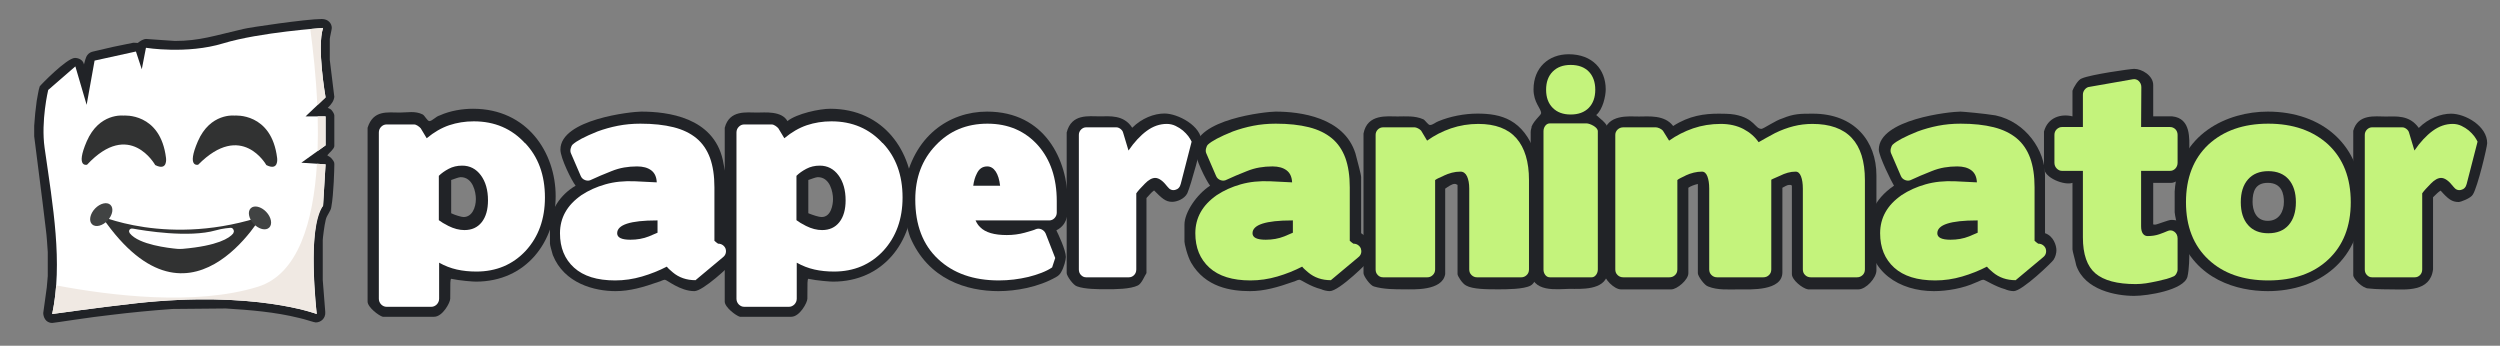
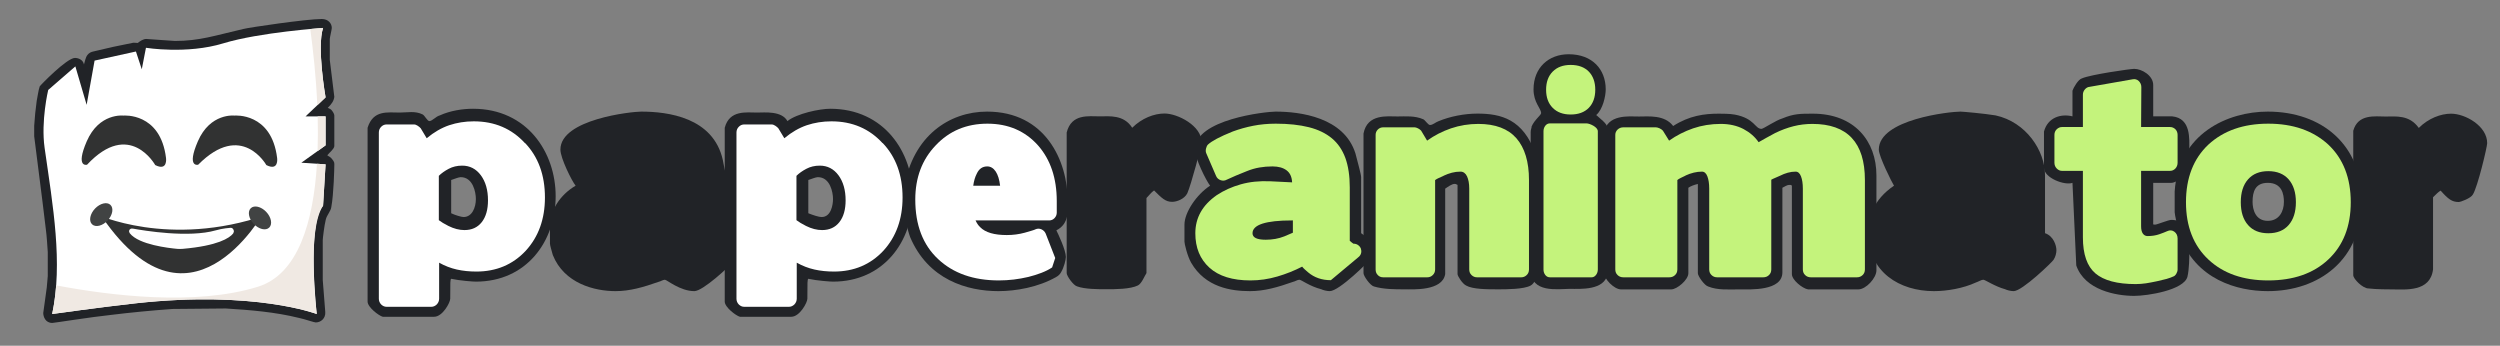
<svg xmlns="http://www.w3.org/2000/svg" id="logo-textv3-Page%201" viewBox="0 0 658 91" style="background-color:#ffffff00" xml:space="preserve" x="0px" y="0px" width="658px" height="91px">
  <rect x="0" y="0" width="658" height="91" fill="#808080" stroke="none" />
  <g id="Layer%201">
    <path d="M 601.125 53.125 C 601.125 55.625 599.875 58.125 596.875 58.125 C 593.625 58.125 592.875 55.125 592.875 53.125 C 592.875 50.375 593.625 48.125 596.875 48.125 C 600.625 48.125 601.125 51.125 601.125 53.125 ZM 621.625 52.875 C 621.625 38.125 611.125 29.375 596.875 29.375 C 586.375 29.375 573.375 35.125 572.375 50.375 L 572.375 55.875 C 572.375 56.375 573.125 59.875 573.625 61.875 C 577.875 73.625 588.875 76.625 596.875 76.625 C 610.375 76.625 621.625 68.375 621.625 52.875 Z" fill="#212327" />
    <path d="M 219.25 52.375 C 219.25 53.875 218.75 57.125 216.25 57.125 C 215.5 57.125 214 56.625 212.75 56.125 L 212.75 47.375 C 213.5 47.125 214.75 46.625 215.25 46.625 C 218.5 46.625 219.25 50.625 219.25 52.375 ZM 240.25 51.625 C 240.25 40.125 232.75 28.625 218.5 28.625 C 215.75 28.625 209.75 29.875 207.25 31.875 C 205.75 29.125 201.25 29.625 199.25 29.625 C 196.5 29.625 192 28.875 190.75 33.625 L 190.75 79.375 C 190.75 80.875 193.75 83.125 194.75 83.375 L 208.25 83.375 C 210.5 83.375 212.5 79.625 212.5 78.625 C 212.5 74.125 212.5 73.625 212.75 73.375 C 215 73.875 218.5 74.125 219.25 74.125 C 232.5 74.125 240.25 63.625 240.25 51.625 Z" fill="#212327" />
    <path d="M 125.25 52.375 C 125.25 54.625 124.25 57.125 122 57.125 C 121.5 57.125 119.75 56.625 118.75 56.125 L 118.75 47.375 C 119.5 47.125 120.75 46.625 121.25 46.625 C 124.5 46.625 125.25 50.625 125.25 52.375 ZM 146.25 51.625 C 146.25 40.125 138.75 28.625 124.5 28.625 C 121.75 28.625 118.5 29.125 115.75 30.375 C 114.75 30.625 113.75 31.875 113 31.875 C 112.5 31.875 111.75 30.375 111.25 30.125 C 109.25 29.125 107.25 29.625 105.25 29.625 C 102 29.625 98.25 28.875 96.75 33.625 L 96.75 79.375 C 96.75 80.875 99.75 83.125 100.75 83.375 L 114.25 83.375 C 116.5 83.375 118.5 79.625 118.5 78.625 C 118.5 74.125 118.5 73.625 118.75 73.375 C 121 73.875 124.5 74.125 125.25 74.125 C 138.5 74.125 146.25 63.625 146.25 51.625 Z" fill="#212327" />
    <g>
      <path d="M 87.33 7.364 C 87.33 7.759 86.801 9.86 86.801 10.255 C 86.801 10.517 86.801 12.882 86.801 15.772 L 87.992 25.493 C 87.859 26.544 87.33 27.332 86.272 28.383 C 86.536 28.514 86.933 28.645 87.198 28.908 C 87.463 29.171 87.992 29.959 87.992 30.353 L 87.992 38.498 C 87.859 39.286 86.801 40.074 86.139 40.862 C 86.404 41.125 86.933 41.256 87.33 41.782 C 88.124 42.701 87.992 42.964 87.992 43.621 C 87.992 44.015 87.859 50.977 87.198 54.524 C 87.066 55.575 86.007 56.626 85.742 57.808 C 85.345 59.384 84.948 62.8 84.948 63.194 L 84.948 73.703 L 85.61 82.11 C 85.742 83.818 84.419 84.869 83.096 84.869 C 82.699 84.869 80.053 83.949 78.73 83.686 C 72.379 82.11 65.763 81.585 59.412 81.191 L 45.386 81.322 C 39.962 81.716 34.404 82.241 29.112 82.898 C 24.084 83.424 14.16 85 13.763 85 C 11.911 85 11.382 83.292 11.382 82.373 C 11.382 82.11 12.043 77.906 12.308 75.673 C 12.44 74.754 12.44 73.703 12.572 72.652 L 12.572 66.347 C 12.44 64.376 12.308 62.143 12.043 60.172 C 11.117 52.159 9 36.133 9 35.87 L 9 33.112 C 9.132 32.061 9.132 30.878 9.265 29.828 C 9.397 28.777 9.529 27.594 9.662 26.544 C 9.926 25.361 10.059 23.916 10.456 22.734 C 10.588 22.471 17.6 15.246 19.718 15.246 C 20.511 15.246 21.834 15.64 22.099 16.954 C 22.364 16.166 22.496 15.115 23.025 14.458 C 23.422 13.933 23.951 13.67 24.613 13.539 C 27.789 12.75 31.361 11.962 34.801 11.305 C 35.066 11.174 35.727 11.305 36.257 11.305 C 36.918 10.78 37.712 10.255 38.506 10.255 C 38.771 10.255 45.651 10.78 46.048 10.78 C 52.532 10.78 56.633 9.335 64.043 7.627 C 65.498 7.233 80.714 5 84.684 5 C 86.404 5 87.33 6.182 87.33 7.364 ZM 81.905 10.123 L 81.905 15.378 L 82.964 24.573 C 81.244 26.675 77.936 28.251 77.936 30.616 C 77.936 31.404 78.994 33.112 80.053 33.112 L 83.096 33.112 L 83.096 37.053 C 81.773 38.235 76.877 40.205 76.877 42.701 C 76.877 46.248 81.773 45.197 82.964 45.591 L 82.964 46.905 C 82.832 49.007 82.964 51.108 82.434 53.21 C 82.17 54.261 81.376 55.312 81.111 56.363 C 81.111 56.363 80.053 62.406 80.053 63.719 L 80.053 72.915 L 80.45 79.22 C 77.803 78.3 66.028 76.461 61.397 76.461 L 45.651 76.461 C 35.992 76.856 26.333 78.432 16.674 79.746 C 16.939 78.038 17.203 76.199 17.336 74.491 L 17.336 64.245 C 16.939 60.304 16.542 56.1 16.013 52.159 C 15.351 47.036 13.896 36.79 13.896 36.527 L 13.896 32.324 C 14.028 31.535 14.028 30.616 14.16 29.828 C 14.16 29.433 14.293 28.908 14.293 28.383 C 14.425 28.12 14.425 27.726 14.425 27.332 C 14.557 26.675 14.69 25.887 14.822 25.099 C 16.013 24.048 17.336 22.865 18.527 21.946 C 19.453 23.522 19.32 29.959 22.628 29.959 C 24.745 29.959 25.539 27.594 25.539 25.887 C 25.804 24.704 26.069 23.391 26.201 22.209 C 26.333 21.552 26.465 20.764 26.598 19.975 C 26.73 19.319 26.863 18.662 26.995 18.005 C 29.244 17.48 31.626 16.954 34.007 16.429 C 34.669 18.268 35.066 20.632 37.183 20.632 C 40.226 20.632 39.697 16.691 40.358 15.378 L 45.916 15.64 C 46.313 15.64 46.842 15.509 49.62 15.509 C 54.781 15.378 59.941 13.407 65.101 12.356 C 70.394 11.174 75.554 10.78 80.979 10.123 L 81.905 10.123 Z" fill="#212327" />
      <g>
        <path d="M 12.69 23.676 C 12.69 23.676 10.732 31.842 11.743 38.93 C 13.936 54.289 16.587 69.179 13.736 82.646 C 13.736 82.646 26.442 80.851 35.778 79.823 C 67.041 76.381 83.366 82.646 83.366 82.646 C 83.366 82.646 80.694 58.806 85.032 54.144 L 85.691 43.262 L 79.315 42.827 L 85.691 38.257 L 85.691 30.64 L 80.414 30.64 L 85.691 25.635 C 85.691 25.635 83.359 12.38 85.032 7.354 C 85.032 7.354 68.33 8.489 58.755 11.41 C 49.18 14.331 38.416 12.577 38.416 12.577 L 37.317 18.236 L 35.778 13.557 L 24.893 15.95 L 22.804 27.593 L 19.836 17.474 L 12.69 23.676 Z" fill="#ffffff" />
        <path d="M 83.51 27.704 L 85.691 25.635 C 85.691 25.635 83.359 12.38 85.032 7.354 C 85.032 7.354 83.205 7.472 81.666 7.648 C 82.405 13.166 83.186 20.1 83.51 27.704 ZM 83.586 39.766 L 85.691 38.257 L 85.691 30.64 L 83.611 30.64 C 83.691 33.66 83.692 36.726 83.586 39.766 ZM 14.785 75.108 C 14.595 77.665 14.258 80.179 13.736 82.646 C 13.736 82.646 26.442 80.851 35.778 79.823 C 67.041 76.381 83.366 82.646 83.366 82.646 C 83.366 82.646 80.634 60.672 85.032 54.144 L 85.691 43.262 L 83.424 43.108 C 82.474 58.304 78.529 72.166 67.881 75.471 C 51.451 80.569 29.025 77.815 14.785 75.108 Z" fill="#f0e9e3" />
        <path d="M 40.854 43.447 C 40.854 43.447 34.136 31.337 22.914 43.35 C 22.914 43.35 19.782 44.255 22.825 37.208 C 26.083 29.659 32.471 30.422 32.471 30.422 C 32.471 30.422 42.233 29.513 43.699 41.604 C 43.699 41.604 44.2 45.129 40.854 43.447 Z" fill="#313232" />
        <path d="M 70.099 43.446 C 70.099 43.446 63.607 31.797 52.167 43.345 C 52.167 43.345 49.027 44.255 52.069 37.208 C 55.328 29.659 61.715 30.422 61.715 30.422 C 61.715 30.422 71.477 29.513 72.944 41.605 C 72.944 41.605 73.445 45.128 70.099 43.446 Z" fill="#313232" />
        <path d="M 25.443 55.885 C 25.443 55.885 44.426 64.88 69.86 56.129 C 69.86 56.129 49.586 92.955 25.443 55.885 Z" stroke="#ffffff" stroke-width="1" fill="#313232" />
        <path d="M 48.004 65.002 C 47.683 65.031 47.039 65.033 46.718 65.004 C 44.439 64.798 36.764 63.906 34.544 61.074 C 34.345 60.82 34.515 60.592 34.832 60.651 C 37.703 61.183 49.662 63.186 56.939 61.107 C 57.25 61.018 57.873 60.855 58.19 60.797 C 58.896 60.669 60.028 60.481 60.715 60.455 C 61.014 60.443 61.177 60.9 60.974 61.149 C 60.141 62.17 57.316 64.19 48.004 65.002 Z" stroke="#ffffff" stroke-width="1" fill="#fdfdfe" />
        <path id="Ellipse" d="M 24.215 59.022 C 23.31 58.126 23.695 56.259 25.042 54.865 C 26.366 53.495 28.148 53.073 29.053 53.909 C 29.969 54.755 29.665 56.589 28.341 58.017 C 26.994 59.473 25.131 59.928 24.215 59.022 Z" fill="#414343" />
        <path id="Ellipse2" d="M 70.867 59.892 C 71.772 58.996 71.387 57.129 70.039 55.735 C 68.716 54.365 66.934 53.944 66.029 54.78 C 65.112 55.626 65.417 57.459 66.74 58.888 C 68.088 60.343 69.95 60.799 70.867 59.892 Z" fill="#414343" />
      </g>
    </g>
    <path d="M 654.625 37.67 C 654.625 38.67 652.125 49.17 650.875 51.17 C 650.375 52.17 647.625 53.17 647.125 53.17 C 645.375 53.17 644.375 52.42 642.375 50.17 C 641.875 50.42 641.125 51.17 640.375 51.92 L 640.375 70.92 C 639.625 76.92 633.125 76.17 629.625 76.17 C 628.875 76.17 625.375 76.17 623.375 75.92 C 621.875 75.92 619.375 73.42 619.375 72.42 L 619.375 34.42 C 620.625 29.92 625.125 30.67 627.875 30.67 C 630.625 30.67 634.125 30.17 636.625 33.67 C 639.125 31.17 642.375 29.92 645.125 29.92 C 648.875 29.92 654.625 33.17 654.625 37.67 ZM 651.875 37.42 C 651.875 38.17 649.875 45.42 648.625 49.17 C 648.375 49.67 647.625 50.17 647.125 50.17 C 646.375 50.17 642.875 46.92 642.375 46.92 C 641.625 46.92 637.375 49.42 637.375 50.92 L 637.375 70.92 C 637.125 71.67 636.875 72.67 636.375 72.67 C 634.125 73.17 630.375 73.17 629.625 73.17 C 629.125 73.17 622.375 73.42 622.375 71.92 L 622.375 34.92 C 623.125 33.42 626.375 33.67 628.125 33.67 C 632.625 33.67 633.125 32.67 635.375 39.67 C 638.625 35.17 641.625 32.92 645.125 32.92 C 647.375 32.92 651.875 35.17 651.875 37.42 Z" fill="#212327" />
-     <path d="M 566.725 22.375 L 566.725 30.625 L 571.725 30.625 C 576.725 31.125 576.225 36.625 576.225 39.375 C 576.225 41.375 576.475 46.375 573.475 47.375 C 572.975 47.625 572.225 48.125 571.475 48.125 L 566.725 48.125 L 566.725 58.875 C 566.725 58.875 566.475 59.125 567.225 59.125 C 567.725 59.125 570.725 57.875 571.475 57.875 C 577.225 57.875 576.225 64.875 576.225 66.875 C 576.225 67.375 576.225 70.875 575.725 72.875 C 574.725 76.375 565.225 77.875 561.725 77.875 C 556.975 77.875 548.725 76.375 546.475 69.875 C 546.225 68.625 545.475 66.125 545.475 65.625 L 545.475 48.125 C 543.475 48.875 537.975 46.875 537.975 44.125 L 537.975 34.625 C 538.975 30.875 542.475 29.875 545.475 30.625 L 545.475 23.875 C 545.725 23.125 546.975 20.875 547.975 20.625 C 550.225 19.625 560.725 18.125 561.725 18.125 C 563.725 18.125 566.725 19.875 566.725 22.375 ZM 563.725 22.625 L 563.725 33.625 L 571.475 33.625 C 573.225 33.625 573.225 37.875 573.225 39.375 C 573.225 40.375 573.725 45.125 571.225 45.125 L 563.725 45.125 L 563.725 60.875 C 564.225 62.375 565.225 62.375 565.725 62.375 C 566.475 62.375 570.725 60.875 571.475 60.875 C 573.725 60.875 573.225 66.125 573.225 66.875 C 573.225 67.625 573.225 70.375 572.725 72.125 C 572.475 73.375 563.975 74.875 561.725 74.875 C 561.225 74.875 558.225 74.375 556.475 74.125 C 551.725 73.875 548.475 68.875 548.475 65.125 L 548.475 45.125 L 542.725 45.125 C 542.225 44.875 540.975 44.125 540.975 43.625 L 540.975 34.875 C 541.475 34.375 541.725 33.625 542.475 33.625 L 548.475 33.625 L 548.475 24.375 C 548.725 23.875 549.225 23.125 549.725 23.125 C 553.475 22.125 560.975 21.125 561.475 21.125 C 562.225 21.125 563.725 21.375 563.725 22.625 Z" fill="#212327" />
+     <path d="M 566.725 22.375 L 566.725 30.625 L 571.725 30.625 C 576.725 31.125 576.225 36.625 576.225 39.375 C 576.225 41.375 576.475 46.375 573.475 47.375 C 572.975 47.625 572.225 48.125 571.475 48.125 L 566.725 48.125 L 566.725 58.875 C 566.725 58.875 566.475 59.125 567.225 59.125 C 567.725 59.125 570.725 57.875 571.475 57.875 C 577.225 57.875 576.225 64.875 576.225 66.875 C 576.225 67.375 576.225 70.875 575.725 72.875 C 574.725 76.375 565.225 77.875 561.725 77.875 C 556.975 77.875 548.725 76.375 546.475 69.875 L 545.475 48.125 C 543.475 48.875 537.975 46.875 537.975 44.125 L 537.975 34.625 C 538.975 30.875 542.475 29.875 545.475 30.625 L 545.475 23.875 C 545.725 23.125 546.975 20.875 547.975 20.625 C 550.225 19.625 560.725 18.125 561.725 18.125 C 563.725 18.125 566.725 19.875 566.725 22.375 ZM 563.725 22.625 L 563.725 33.625 L 571.475 33.625 C 573.225 33.625 573.225 37.875 573.225 39.375 C 573.225 40.375 573.725 45.125 571.225 45.125 L 563.725 45.125 L 563.725 60.875 C 564.225 62.375 565.225 62.375 565.725 62.375 C 566.475 62.375 570.725 60.875 571.475 60.875 C 573.725 60.875 573.225 66.125 573.225 66.875 C 573.225 67.625 573.225 70.375 572.725 72.125 C 572.475 73.375 563.975 74.875 561.725 74.875 C 561.225 74.875 558.225 74.375 556.475 74.125 C 551.725 73.875 548.475 68.875 548.475 65.125 L 548.475 45.125 L 542.725 45.125 C 542.225 44.875 540.975 44.125 540.975 43.625 L 540.975 34.875 C 541.475 34.375 541.725 33.625 542.475 33.625 L 548.475 33.625 L 548.475 24.375 C 548.725 23.875 549.225 23.125 549.725 23.125 C 553.475 22.125 560.975 21.125 561.475 21.125 C 562.225 21.125 563.725 21.375 563.725 22.625 Z" fill="#212327" />
    <path d="M 456.625 30.167 C 461.875 31.167 461.875 33.917 463.625 33.917 C 464.125 33.917 467.375 31.667 469.125 31.167 C 472.125 29.917 473.875 29.917 477.125 29.917 C 488.125 29.917 493.875 37.167 493.875 46.167 L 493.875 71.167 C 493.875 73.167 491.125 76.167 489.125 76.167 L 475.875 76.167 C 474.375 75.917 471.625 73.667 471.625 72.167 L 471.625 48.917 C 471.375 48.667 471.625 48.667 470.875 48.667 C 470.375 48.667 469.625 49.167 469.125 49.417 L 469.125 71.667 C 469.125 76.667 460.625 76.167 457.875 76.167 C 454.875 76.167 452.125 76.417 449.625 75.417 C 448.625 75.167 446.875 72.667 446.875 71.917 L 446.875 48.417 C 445.875 48.667 445.125 48.917 444.375 49.417 L 444.375 71.917 C 444.375 73.667 441.375 76.167 439.875 76.167 L 426.625 76.167 C 424.875 76.167 422.125 73.417 422.125 71.667 L 422.125 35.167 C 422.875 29.917 428.875 30.667 431.375 30.667 C 433.875 30.667 438.125 30.167 440.375 33.167 C 444.625 30.417 448.625 29.917 452.375 29.917 C 453.125 29.917 455.375 29.917 456.625 30.167 ZM 462.875 37.667 C 468.375 34.167 471.875 32.917 477.125 32.917 C 485.375 32.917 490.875 37.667 490.875 46.417 L 490.875 71.167 C 489.125 74.417 483.125 73.167 482.625 73.167 C 481.875 73.167 478.375 73.167 476.125 72.917 C 475.625 72.917 475.125 72.417 474.625 71.917 L 474.625 48.417 C 474.125 47.917 474.375 45.917 473.125 45.417 C 472.875 45.417 472.625 45.417 471.875 45.417 C 469.875 45.417 468.625 46.167 466.125 47.667 L 466.125 71.417 C 465.875 72.167 465.125 72.917 464.375 72.917 C 462.375 73.167 458.625 73.167 457.875 73.167 C 457.125 73.167 449.875 73.667 449.875 71.417 L 449.875 47.667 C 448.875 44.917 448.625 45.417 447.125 45.417 C 445.125 45.417 443.875 46.167 441.375 47.667 L 441.375 71.917 C 440.875 72.417 440.375 72.917 439.875 72.917 C 437.875 73.167 433.875 73.167 433.375 73.167 C 432.375 73.167 425.125 73.667 425.125 71.417 L 425.125 35.417 C 425.375 33.167 430.125 33.667 431.375 33.667 C 434.625 33.667 437.625 33.167 439.375 37.167 C 443.375 34.417 448.125 32.917 452.625 32.917 C 456.375 32.917 458.875 33.167 462.875 37.667 Z" fill="#212327" />
    <path d="M 422.625 23.528 C 422.625 25.278 421.875 28.778 420.125 30.278 C 420.875 31.028 423.125 32.528 423.125 33.778 L 423.125 72.028 C 422.375 76.528 415.875 76.028 413.125 76.028 C 410.125 76.028 402.875 77.278 402.875 71.028 L 402.875 34.778 C 402.875 34.028 403.125 33.778 403.125 33.278 C 403.875 31.528 405.625 30.278 405.625 29.778 C 405.625 28.528 403.625 27.028 403.625 23.528 C 403.625 17.778 407.625 14.278 412.875 14.278 C 419.125 14.278 422.625 18.278 422.625 23.528 ZM 419.625 23.778 C 419.625 27.778 417.125 30.278 413.125 30.278 C 409.125 30.278 406.625 27.778 406.625 23.778 C 406.625 19.778 409.125 17.278 413.125 17.278 C 417.125 17.278 419.625 19.778 419.625 23.778 ZM 418.125 32.778 C 418.625 32.778 419.375 33.528 420.125 34.278 L 420.125 71.528 C 419.875 72.028 419.625 72.528 419.125 73.028 L 407.125 73.028 C 406.875 72.778 406.625 72.528 406.125 72.028 L 406.125 33.778 C 406.375 33.528 406.625 33.028 406.875 32.778 C 410.625 32.778 414.375 32.528 418.125 32.778 Z" fill="#212327" />
    <path d="M 404.125 40.4 C 404.625 41.4 405.125 43.65 405.125 44.4 L 405.125 71.9 C 404.625 72.65 403.875 74.65 402.875 75.15 C 401.125 76.15 396.375 76.15 394.375 76.15 C 391.375 76.15 387.625 76.15 385.875 75.15 C 384.875 74.65 383.625 72.65 383.625 72.15 L 383.625 48.65 C 383.375 48.65 383.375 48.4 382.875 48.4 C 382.125 48.4 381.125 49.15 380.375 49.65 L 380.375 72.15 C 379.625 76.65 371.875 76.15 369.625 76.15 C 367.125 76.15 364.125 76.15 361.625 75.4 C 360.625 75.15 358.875 72.65 358.875 71.9 L 358.875 35.15 C 359.875 29.9 365.125 30.65 367.875 30.65 C 369.875 30.65 372.375 30.4 374.625 31.4 C 375.125 31.65 375.875 32.9 376.375 32.9 C 377.125 32.9 377.875 32.15 378.625 31.9 C 381.625 30.65 385.375 29.9 388.875 29.9 C 395.125 29.9 400.875 31.4 404.125 40.4 ZM 401.125 40.9 C 401.625 41.9 402.125 43.9 402.125 44.65 L 402.125 71.9 C 401.625 72.4 401.125 72.9 400.625 72.9 C 398.625 73.15 394.875 73.15 394.375 73.15 C 393.625 73.15 390.125 73.15 388.125 72.9 C 387.625 72.9 387.125 72.4 386.625 71.9 L 386.625 48.15 C 385.875 45.15 385.125 45.4 383.375 45.4 C 381.125 45.4 379.375 46.4 377.375 47.65 L 377.375 71.9 C 377.125 72.4 376.375 72.9 375.875 72.9 C 373.875 73.15 370.375 73.15 369.625 73.15 C 368.375 73.15 361.875 73.65 361.875 71.4 L 361.875 35.4 C 362.375 33.15 366.375 33.65 367.875 33.65 C 370.875 33.65 373.375 33.15 375.375 37.15 C 379.875 34.15 384.375 32.9 388.875 32.9 C 393.625 32.9 398.375 33.65 401.125 40.9 Z" fill="#212327" />
    <path d="M 356.75 40.375 C 357.25 42.375 358.25 45.875 358.25 46.625 L 358.25 61.375 C 360.5 62.875 361.25 64.125 361.25 65.875 C 361.25 66.625 361 67.625 360.5 68.375 C 360.5 68.625 352.5 76.625 350 76.625 C 349.25 76.625 348.25 76.375 347.75 76.125 C 344.75 75.375 342.5 73.625 342 73.625 C 341.5 73.625 340.75 74.125 340.5 74.125 C 336.25 75.625 332.75 76.625 329 76.625 C 324 76.625 317.25 75.625 313.5 69.125 C 312.5 67.375 311.75 64.125 311.75 63.625 L 311.75 59.125 C 311.75 55.875 315 51.125 318.5 48.875 C 317.5 47.625 314.5 41.625 314.5 39.375 C 314.5 31.375 333.25 29.375 335.75 29.375 C 342.25 29.375 353.75 30.875 356.75 40.375 ZM 353.25 39.875 C 354.25 41.875 355.25 46.125 355.25 46.875 L 355.25 63.125 C 356.75 64.625 358.25 64.375 358.25 65.875 C 358.25 67.125 350.25 73.625 349.75 73.625 C 345.25 73.625 343.75 70.125 342.5 70.125 C 341.75 70.125 337.75 72.125 335.5 72.625 C 333.5 73.125 329.75 73.625 329 73.625 C 321.75 73.625 314.75 70.375 314.75 61.375 C 314.75 52.875 322 48.875 331 47.625 L 340 47.875 C 340 43.625 336.25 43.625 334.5 43.625 C 328.25 43.625 324 47.375 321.75 47.375 C 320 47.375 317.5 39.875 317.5 39.375 C 317.5 34.125 334.5 32.375 336 32.375 C 340.5 32.375 350.75 33.375 353.25 39.875 ZM 340.25 58.125 L 340.25 60.875 C 338.25 61.875 335 62.875 333.25 62.875 C 332.25 62.875 330 62.625 330 61.125 C 330 58.375 335.75 58.125 336 58.125 L 340.25 58.125 Z" fill="#212327" />
    <path d="M 316.25 37.375 C 316.25 38.375 313.5 48.625 312.5 50.875 C 311.75 52.375 309.75 53.125 308.5 53.125 C 306.75 53.125 305.75 52.125 303.75 50.125 C 303 50.625 302.5 51.375 301.75 52.125 L 301.75 71.875 C 301.25 72.625 300.5 74.625 299.5 75.125 C 297.5 76.125 293.5 76.125 291.25 76.125 C 289 76.125 285.5 76.125 283.5 75.375 C 282.5 75.125 280.75 72.625 280.75 71.875 L 280.75 34.875 C 282 29.875 286.5 30.625 289.5 30.625 C 292 30.625 295.75 30.125 298 33.625 C 300.5 31.125 303.75 29.875 306.5 29.875 C 310 29.875 316.25 33.125 316.25 37.375 ZM 313.25 37.625 C 313.25 38.125 311.25 45.375 310 49.375 C 309.75 49.875 309.25 50.125 308.5 50.125 C 307.5 50.125 305.25 46.875 303.75 46.875 C 303 46.875 298.75 50.125 298.75 51.125 L 298.75 71.375 C 298.25 71.875 298.25 72.875 297.25 72.875 C 295.25 73.125 291.75 73.125 291.25 73.125 C 290.5 73.125 283.75 73.375 283.75 71.625 L 283.75 35.375 C 283.75 33.125 288.25 33.625 289.5 33.625 C 294.25 33.625 295 32.625 296.75 39.625 C 299.25 35.375 303.25 32.875 306.75 32.875 C 308 32.875 313.25 34.625 313.25 37.625 Z" fill="#212327" />
    <path d="M 281.037 53.125 C 281.037 55.125 281.537 58.875 278.037 60.625 C 278.537 61.625 280.537 65.875 280.537 67.625 C 280.537 68.375 280.037 70.375 279.287 71.625 C 279.037 72.125 278.537 72.625 278.037 72.875 C 273.287 75.625 267.287 76.625 262.787 76.625 C 254.537 76.625 244.287 73.625 239.537 62.375 C 238.787 60.375 238.037 56.375 238.037 55.875 L 238.037 49.125 C 240.287 35.875 249.787 29.375 259.787 29.375 C 275.037 29.375 281.037 42.125 281.037 53.125 ZM 277.037 45.625 C 277.287 46.875 278.037 48.875 278.037 49.625 L 278.037 56.625 C 277.537 57.125 276.787 57.625 276.037 57.875 L 256.787 58.125 C 258.287 61.375 262.287 61.875 265.037 61.875 C 268.787 61.875 271.537 60.125 273.287 60.125 C 273.787 60.125 274.287 60.125 274.537 60.625 C 275.787 62.625 277.537 67.125 277.537 67.625 C 277.537 68.375 277.287 69.875 276.537 70.125 C 272.787 72.875 267.287 73.625 262.787 73.625 C 262.287 73.625 257.787 72.875 255.787 72.625 C 247.787 71.875 241.037 61.875 241.037 55.375 L 241.037 49.625 C 242.787 38.125 251.037 32.375 259.787 32.375 C 266.537 32.375 274.537 36.125 277.037 45.625 ZM 263.037 47.875 L 263.037 48.625 L 256.287 48.625 C 257.287 46.375 256.787 43.875 259.787 43.875 C 261.537 43.875 262.287 45.375 263.037 47.875 Z" fill="#212327" />
    <path d="M 190.25 42.125 C 190.5 43.625 191.25 46.625 191.25 47.375 L 191.25 61.375 C 193 62.875 194.25 64.375 194.25 65.875 C 194.25 66.375 194 67.625 193.25 68.625 C 192 70.125 185 76.625 182.75 76.625 C 179 76.625 175.5 73.625 175 73.625 C 174.5 73.625 173.75 74.125 173.5 74.125 C 169.25 75.625 165.75 76.625 162 76.625 C 156.5 76.625 148.5 74.625 145.5 67.125 C 145.25 66.125 144.75 64.625 144.75 64.125 L 144.75 58.875 C 145 55.375 147.25 51.375 151.5 48.875 C 150.5 47.625 147.5 41.625 147.5 39.375 C 147.5 31.375 166.25 29.375 168.75 29.375 C 175.75 29.375 187.75 30.875 190.25 42.125 ZM 187.25 42.625 C 187.5 44.125 188.25 46.875 188.25 47.625 L 188.25 63.375 C 189.75 64.125 191.25 64.375 191.25 65.875 C 191.25 67.375 182.75 73.625 182.75 73.625 C 178.25 73.625 176.75 70.125 175.5 70.125 C 174.75 70.125 170.75 72.125 168.5 72.625 C 166.5 73.125 162.5 73.625 162 73.625 C 161.25 73.625 158.5 73.125 156.75 72.875 C 152.5 72.125 147.75 67.375 147.75 63.625 L 147.75 59.125 C 148.5 51.625 158.75 47.625 164 47.625 L 172.75 47.875 C 173 47.625 173 47.625 173 47.125 C 173 43.875 168.75 43.625 167.5 43.625 C 161.75 43.625 156.25 47.375 154.75 47.375 C 154.25 47.375 153.5 46.875 153.25 46.625 C 152 44.375 150.5 40.125 150.5 39.375 C 150.5 34.125 167.5 32.375 169 32.375 C 174.5 32.375 185.75 33.875 187.25 42.625 ZM 173 58.125 L 173 61.125 C 170.75 61.625 167.75 62.875 166 62.875 C 164.75 62.875 162.75 62.375 162.75 61.125 C 162.75 58.125 168.25 58.125 169 58.125 L 173 58.125 Z" fill="#212327" />
    <path d="M 120.225 70.937 C 118.614 70.574 117.065 69.974 115.578 69.138 L 115.578 78.62 C 115.578 79.204 115.359 79.709 114.953 80.135 C 114.546 80.529 114.061 80.75 113.529 80.75 L 101.748 80.75 C 101.2 80.75 100.731 80.529 100.324 80.135 C 99.917 79.709 99.713 79.204 99.713 78.62 L 99.713 34.886 C 99.713 34.287 99.917 33.782 100.324 33.371 C 100.731 32.961 101.2 32.756 101.748 32.756 L 108.976 32.756 C 109.289 32.756 109.602 32.882 109.946 33.103 C 110.29 33.324 110.556 33.561 110.744 33.782 L 112.308 36.385 C 114.217 34.791 116.189 33.656 118.223 32.961 C 120.257 32.283 122.416 31.936 124.7 31.936 C 130.192 31.936 134.682 33.861 138.187 37.694 L 138.187 37.631 C 141.676 41.292 143.428 46.072 143.428 51.973 C 143.428 57.652 141.738 62.322 138.39 65.983 C 134.979 69.643 130.63 71.473 125.373 71.473 C 123.558 71.473 121.837 71.3 120.225 70.937 L 120.225 70.937 ZM 118.097 44.431 C 117.049 44.983 116.189 45.599 115.5 46.277 L 115.5 57.952 C 116.095 58.41 116.924 58.915 118.019 59.467 C 119.474 60.193 120.882 60.555 122.244 60.555 C 124.184 60.555 125.701 59.861 126.797 58.473 C 127.892 57.084 128.439 55.16 128.439 52.73 C 128.439 50.032 127.814 47.839 126.562 46.135 C 125.31 44.447 123.667 43.595 121.633 43.595 C 120.319 43.595 119.13 43.879 118.097 44.431 L 118.097 44.431 Z" fill="#ffffff" />
-     <path d="M 176.222 70.937 C 175.972 70.716 175.721 70.463 175.502 70.179 C 173.453 71.237 171.278 72.104 168.962 72.783 C 166.647 73.461 164.3 73.808 161.89 73.808 C 157.165 73.808 153.567 72.688 151.095 70.448 C 148.623 68.207 147.387 65.194 147.387 61.392 C 147.387 57.321 149.264 53.976 153.035 51.357 C 154.897 50.127 156.993 49.18 159.34 48.517 C 161.671 47.855 164.269 47.587 167.132 47.713 L 172.858 47.997 C 172.796 46.577 172.326 45.536 171.419 44.842 C 170.511 44.147 169.26 43.8 167.679 43.8 C 166.49 43.8 165.364 43.895 164.269 44.084 C 163.173 44.273 162.062 44.589 160.936 45.047 C 159.888 45.457 158.933 45.851 158.073 46.214 C 157.197 46.593 156.383 46.956 155.632 47.303 C 155.131 47.587 154.584 47.618 154.02 47.413 C 153.457 47.208 153.05 46.829 152.831 46.277 L 150.25 40.298 C 150.109 39.951 150.093 39.54 150.203 39.083 C 150.312 38.625 150.484 38.278 150.719 38.041 C 151.22 37.584 152.002 37.063 153.066 36.495 C 154.13 35.927 155.538 35.296 157.259 34.602 C 158.98 33.971 160.764 33.466 162.626 33.103 C 164.488 32.74 166.459 32.551 168.555 32.551 C 171.904 32.551 174.814 32.867 177.27 33.482 C 179.711 34.097 181.729 35.075 183.325 36.401 C 184.921 37.726 186.095 39.462 186.877 41.576 C 187.644 43.706 188.035 46.277 188.035 49.306 L 188.035 63.38 L 188.52 63.79 L 188.989 64.137 C 189.49 64.137 189.897 64.263 190.241 64.516 C 190.585 64.768 190.82 65.068 190.96 65.43 C 191.086 65.809 191.117 66.188 191.023 66.598 C 190.929 67.008 190.695 67.387 190.288 67.703 L 183.059 73.745 C 180.697 73.745 178.694 73.051 177.067 71.678 C 176.754 71.41 176.472 71.158 176.222 70.937 L 176.222 70.937 ZM 172.029 61.691 C 172.389 61.534 172.733 61.392 173.062 61.25 L 173.062 58.015 L 172.858 58.015 C 165.911 58.015 162.438 59.151 162.438 61.392 C 162.438 62.528 163.596 63.096 165.911 63.096 C 167.664 63.096 169.306 62.812 170.809 62.212 C 171.262 62.023 171.669 61.849 172.029 61.691 L 172.029 61.691 Z" fill="#ffffff" />
    <path d="M 214.351 70.937 C 212.74 70.574 211.191 69.974 209.704 69.138 L 209.704 78.62 C 209.704 79.204 209.485 79.709 209.078 80.135 C 208.672 80.529 208.187 80.75 207.655 80.75 L 195.873 80.75 C 195.326 80.75 194.856 80.529 194.45 80.135 C 194.043 79.709 193.839 79.204 193.839 78.62 L 193.839 34.886 C 193.839 34.287 194.043 33.782 194.45 33.371 C 194.856 32.961 195.326 32.756 195.873 32.756 L 203.102 32.756 C 203.415 32.756 203.728 32.882 204.072 33.103 C 204.416 33.324 204.682 33.561 204.87 33.782 L 206.434 36.385 C 208.343 34.791 210.315 33.656 212.348 32.961 C 214.382 32.283 216.542 31.936 218.826 31.936 C 224.318 31.936 228.808 33.861 232.313 37.694 L 232.313 37.631 C 235.802 41.292 237.554 46.072 237.554 51.973 C 237.554 57.652 235.864 62.322 232.516 65.983 C 229.105 69.643 224.756 71.473 219.499 71.473 C 217.684 71.473 215.963 71.3 214.351 70.937 L 214.351 70.937 ZM 212.223 44.431 C 211.175 44.983 210.315 45.599 209.626 46.277 L 209.626 57.952 C 210.221 58.41 211.05 58.915 212.145 59.467 C 213.6 60.193 215.008 60.555 216.369 60.555 C 218.31 60.555 219.827 59.861 220.922 58.473 C 222.018 57.084 222.565 55.16 222.565 52.73 C 222.565 50.032 221.939 47.839 220.688 46.135 C 219.436 44.447 217.793 43.595 215.759 43.595 C 214.445 43.595 213.256 43.879 212.223 44.431 L 212.223 44.431 Z" fill="#ffffff" />
    <path d="M 276.919 70.385 C 276.106 70.937 275.151 71.41 274.087 71.82 C 273.023 72.231 271.865 72.593 270.645 72.893 C 269.425 73.177 268.158 73.414 266.843 73.572 C 265.529 73.729 264.199 73.808 262.885 73.808 C 256.22 73.808 250.884 71.931 246.895 68.176 C 242.889 64.421 240.902 59.214 240.902 52.525 C 240.902 46.766 242.686 42.002 246.285 38.247 C 249.852 34.46 254.389 32.551 259.896 32.551 C 265.388 32.551 269.832 34.476 273.242 38.31 C 276.497 42.033 278.14 46.908 278.14 52.935 L 278.14 55.964 C 278.14 56.517 277.936 56.99 277.561 57.4 C 277.17 57.81 276.7 58.015 276.168 58.015 L 256.767 58.015 C 257.127 58.804 257.534 59.388 257.988 59.798 C 259.349 61.187 261.68 61.865 264.997 61.865 C 266.624 61.865 268.204 61.66 269.706 61.25 C 270.52 61.029 271.146 60.839 271.6 60.697 C 272.053 60.571 272.366 60.445 272.554 60.35 C 273.055 60.13 273.555 60.13 274.087 60.35 C 274.604 60.587 274.979 60.95 275.214 61.455 L 277.733 67.907 L 276.919 70.385 L 276.919 70.385 ZM 256.157 48.88 L 263.229 48.88 C 263.041 47.287 262.666 46.041 262.071 45.141 C 261.477 44.258 260.741 43.8 259.834 43.8 C 258.598 43.8 257.69 44.431 257.111 45.662 C 256.642 46.545 256.329 47.618 256.157 48.88 L 256.157 48.88 Z" fill="#ffffff" />
-     <path d="M 285.865 72.988 C 285.364 72.988 284.91 72.798 284.535 72.404 C 284.144 72.025 283.956 71.52 283.956 70.921 L 283.956 35.501 C 283.956 34.965 284.144 34.492 284.535 34.097 C 284.91 33.719 285.364 33.514 285.865 33.514 L 293.828 33.514 C 294.188 33.514 294.548 33.656 294.908 33.924 C 295.268 34.208 295.502 34.523 295.596 34.886 L 297.02 39.619 C 298.553 37.379 300.165 35.659 301.824 34.444 C 303.482 33.23 305.234 32.614 307.096 32.614 C 307.91 32.614 308.692 32.788 309.412 33.135 C 310.131 33.482 310.789 33.892 311.352 34.365 C 311.915 34.855 312.4 35.359 312.791 35.88 C 313.167 36.416 313.448 36.874 313.636 37.284 L 310.773 48.407 C 310.554 49.291 310.053 49.811 309.287 49.985 C 308.504 50.174 307.847 49.89 307.3 49.164 C 306.11 47.618 305.031 46.829 304.045 46.829 C 303.216 46.829 302.308 47.334 301.323 48.344 C 300.228 49.448 299.477 50.285 299.07 50.884 L 299.07 70.921 C 299.07 71.52 298.866 72.025 298.491 72.404 C 298.1 72.798 297.63 72.988 297.098 72.988 L 285.865 72.988 L 285.865 72.988 Z" fill="#ffffff" />
    <path d="M 343.446 70.937 C 343.195 70.716 342.945 70.463 342.726 70.179 C 340.676 71.237 338.502 72.104 336.186 72.783 C 333.87 73.461 331.523 73.808 329.114 73.808 C 324.389 73.808 320.79 72.688 318.318 70.448 C 315.846 68.207 314.61 65.194 314.61 61.392 C 314.61 57.321 316.488 53.976 320.258 51.357 C 322.12 50.127 324.217 49.18 326.564 48.517 C 328.895 47.855 331.492 47.587 334.355 47.713 L 340.082 47.997 C 340.019 46.577 339.55 45.536 338.642 44.842 C 337.735 44.147 336.483 43.8 334.903 43.8 C 333.714 43.8 332.587 43.895 331.492 44.084 C 330.397 44.273 329.286 44.589 328.16 45.047 C 327.111 45.457 326.157 45.851 325.296 46.214 C 324.42 46.593 323.607 46.956 322.856 47.303 C 322.355 47.587 321.807 47.618 321.244 47.413 C 320.681 47.208 320.274 46.829 320.055 46.277 L 317.473 40.298 C 317.333 39.951 317.317 39.54 317.426 39.083 C 317.536 38.625 317.708 38.278 317.943 38.041 C 318.443 37.584 319.226 37.063 320.29 36.495 C 321.354 35.927 322.762 35.296 324.483 34.602 C 326.204 33.971 327.988 33.466 329.849 33.103 C 331.711 32.74 333.683 32.551 335.779 32.551 C 339.127 32.551 342.038 32.867 344.494 33.482 C 346.935 34.097 348.953 35.075 350.549 36.401 C 352.145 37.726 353.318 39.462 354.101 41.576 C 354.867 43.706 355.258 46.277 355.258 49.306 L 355.258 63.38 L 355.743 63.79 L 356.213 64.137 C 356.713 64.137 357.12 64.263 357.464 64.516 C 357.809 64.768 358.043 65.068 358.184 65.43 C 358.309 65.809 358.341 66.188 358.247 66.598 C 358.153 67.008 357.918 67.387 357.511 67.703 L 350.283 73.745 C 347.92 73.745 345.918 73.051 344.291 71.678 C 343.978 71.41 343.696 71.158 343.446 70.937 L 343.446 70.937 ZM 339.252 61.691 C 339.612 61.534 339.957 61.392 340.285 61.25 L 340.285 58.015 L 340.082 58.015 C 333.135 58.015 329.662 59.151 329.662 61.392 C 329.662 62.528 330.819 63.096 333.135 63.096 C 334.887 63.096 336.53 62.812 338.032 62.212 C 338.486 62.023 338.893 61.849 339.252 61.691 L 339.252 61.691 Z" fill="#c4f37c" />
    <path d="M 388.755 72.988 C 388.207 72.988 387.722 72.798 387.315 72.404 C 386.909 72.025 386.705 71.52 386.705 70.921 L 386.705 49.638 C 386.705 48.312 386.502 47.24 386.126 46.419 C 385.735 45.599 385.156 45.173 384.39 45.173 C 383.607 45.173 382.856 45.267 382.137 45.457 C 381.417 45.646 380.666 45.914 379.899 46.277 L 379.962 46.277 C 379.461 46.514 379.023 46.703 378.663 46.861 C 378.303 47.019 377.99 47.192 377.724 47.382 L 377.724 70.921 C 377.724 71.52 377.505 72.025 377.099 72.404 C 376.692 72.798 376.207 72.988 375.675 72.988 L 364.034 72.988 C 363.487 72.988 363.017 72.798 362.642 72.404 C 362.251 72.025 362.063 71.52 362.063 70.921 L 362.063 35.501 C 362.063 34.965 362.251 34.492 362.642 34.097 C 363.017 33.719 363.487 33.514 364.034 33.514 L 372.342 33.514 C 372.561 33.514 372.859 33.608 373.219 33.782 C 373.578 33.971 373.86 34.176 374.048 34.397 L 375.612 37.016 C 377.521 35.643 379.618 34.571 381.902 33.782 C 384.186 33.009 386.58 32.614 389.083 32.614 C 393.574 32.614 396.922 33.876 399.128 36.401 C 401.318 38.925 402.429 42.585 402.429 47.382 L 402.429 70.921 C 402.429 71.52 402.226 72.025 401.819 72.404 C 401.412 72.798 400.927 72.988 400.395 72.988 L 388.755 72.988 L 388.755 72.988 Z" fill="#c4f37c" />
    <path d="M 407.952 72.988 C 407.452 72.988 407.029 72.783 406.716 72.373 C 406.404 71.962 406.247 71.489 406.247 70.921 L 406.247 34.539 C 406.247 34.003 406.404 33.514 406.716 33.103 C 407.029 32.693 407.452 32.472 407.952 32.472 L 417.559 32.472 C 417.778 32.472 418.06 32.535 418.404 32.646 C 418.748 32.772 419.077 32.914 419.39 33.103 C 419.702 33.293 419.984 33.498 420.203 33.75 C 420.422 34.003 420.547 34.271 420.547 34.539 L 420.547 70.921 C 420.547 71.489 420.375 71.962 420.062 72.373 C 419.75 72.783 419.358 72.988 418.92 72.988 L 407.952 72.988 L 407.952 72.988 ZM 408.672 18.841 C 409.83 17.673 411.394 17.09 413.397 17.09 C 415.431 17.09 417.027 17.673 418.169 18.841 C 419.296 20.008 419.875 21.602 419.875 23.621 C 419.875 25.641 419.296 27.218 418.169 28.386 C 417.027 29.553 415.431 30.137 413.397 30.137 C 411.394 30.137 409.83 29.553 408.672 28.386 C 407.514 27.218 406.935 25.641 406.935 23.621 C 406.935 21.602 407.514 20.008 408.672 18.841 L 408.672 18.841 Z" fill="#c4f37c" />
    <path d="M 476.621 72.988 C 476.026 72.988 475.526 72.798 475.119 72.404 C 474.712 72.025 474.509 71.52 474.509 70.921 L 474.509 49.638 C 474.509 48.312 474.337 47.24 474.024 46.419 C 473.711 45.599 473.226 45.173 472.6 45.173 C 471.912 45.173 471.239 45.267 470.55 45.457 C 469.862 45.646 469.174 45.914 468.454 46.277 C 467.953 46.514 467.5 46.703 467.124 46.861 C 466.733 47.019 466.42 47.176 466.201 47.303 L 466.201 70.921 C 466.201 71.52 465.997 72.025 465.591 72.404 C 465.184 72.798 464.683 72.988 464.089 72.988 L 451.963 72.988 C 451.368 72.988 450.884 72.798 450.477 72.404 C 450.07 72.025 449.866 71.52 449.866 70.921 L 449.866 49.638 C 449.866 48.312 449.694 47.24 449.382 46.419 C 449.068 45.599 448.584 45.173 447.958 45.173 C 446.55 45.173 445.094 45.52 443.592 46.214 L 443.655 46.214 C 443.154 46.435 442.732 46.64 442.372 46.829 C 441.997 47.019 441.699 47.192 441.48 47.382 L 441.48 70.921 C 441.48 71.52 441.277 72.025 440.87 72.404 C 440.463 72.798 439.963 72.988 439.368 72.988 L 427.258 72.988 C 426.664 72.988 426.163 72.798 425.756 72.404 C 425.349 72.025 425.146 71.52 425.146 70.921 L 425.146 35.501 C 425.146 34.965 425.349 34.492 425.756 34.097 C 426.163 33.719 426.664 33.514 427.258 33.514 L 435.832 33.514 C 436.098 33.514 436.427 33.608 436.818 33.782 C 437.193 33.971 437.491 34.176 437.678 34.397 L 439.305 37.016 C 441.246 35.643 443.358 34.571 445.627 33.782 C 447.895 33.009 450.32 32.614 452.918 32.614 C 455.186 32.614 457.173 33.072 458.878 33.955 C 460.568 34.855 461.898 36.006 462.868 37.426 C 463.494 37.063 464.167 36.685 464.871 36.29 C 465.575 35.912 466.357 35.486 467.218 35.012 C 468.814 34.239 470.41 33.64 472.021 33.23 C 473.633 32.819 475.307 32.614 477.028 32.614 C 486.228 32.614 490.843 37.537 490.843 47.382 L 490.843 70.921 C 490.843 71.52 490.64 72.025 490.233 72.404 C 489.826 72.798 489.325 72.988 488.747 72.988 L 476.621 72.988 L 476.621 72.988 Z" fill="#c4f37c" />
    <path d="M 564.006 61.486 C 564.319 61.928 564.741 62.133 565.242 62.133 C 566.369 62.133 567.401 61.975 568.309 61.66 C 569.216 61.344 569.92 61.06 570.421 60.839 C 571.094 60.524 571.72 60.571 572.283 60.981 C 572.846 61.392 573.143 61.991 573.143 62.764 L 573.143 70.921 C 573.143 71.3 573.018 71.678 572.799 72.057 C 572.564 72.451 572.298 72.688 571.986 72.783 C 571.516 73.004 570.937 73.209 570.233 73.414 C 569.529 73.587 568.7 73.792 567.761 74.013 C 566.713 74.234 565.743 74.424 564.835 74.566 C 563.928 74.692 563.02 74.771 562.113 74.771 C 557.247 74.771 553.711 73.824 551.521 71.962 C 549.315 70.085 548.219 66.929 548.219 62.48 L 548.219 44.968 L 542.696 44.968 C 542.196 44.968 541.742 44.763 541.335 44.352 C 540.928 43.942 540.725 43.437 540.725 42.838 L 540.725 35.501 C 540.725 34.902 540.928 34.413 541.335 34.018 C 541.742 33.64 542.196 33.435 542.696 33.435 L 548.219 33.435 L 548.219 24.931 C 548.219 24.426 548.376 23.968 548.72 23.558 C 549.064 23.148 549.455 22.911 549.925 22.864 L 561.284 20.876 C 561.91 20.75 562.457 20.892 562.911 21.318 C 563.365 21.76 563.599 22.296 563.599 22.927 L 563.537 33.435 L 571.156 33.435 C 571.704 33.435 572.173 33.64 572.564 34.018 C 572.94 34.413 573.143 34.902 573.143 35.501 L 573.143 42.838 C 573.143 43.437 572.94 43.942 572.564 44.352 C 572.173 44.763 571.704 44.968 571.156 44.968 L 563.537 44.968 L 563.537 59.53 C 563.537 60.413 563.693 61.06 564.006 61.486 L 564.006 61.486 Z" fill="#c4f37c" />
-     <path d="M 624.321 72.988 C 623.821 72.988 623.367 72.798 622.991 72.404 C 622.6 72.025 622.412 71.52 622.412 70.921 L 622.412 35.501 C 622.412 34.965 622.6 34.492 622.991 34.097 C 623.367 33.719 623.821 33.514 624.321 33.514 L 632.285 33.514 C 632.645 33.514 633.005 33.656 633.365 33.924 C 633.724 34.208 633.959 34.523 634.053 34.886 L 635.477 39.619 C 637.01 37.379 638.622 35.659 640.28 34.444 C 641.938 33.23 643.691 32.614 645.553 32.614 C 646.366 32.614 647.149 32.788 647.868 33.135 C 648.588 33.482 649.245 33.892 649.808 34.365 C 650.372 34.855 650.857 35.359 651.248 35.88 C 651.623 36.416 651.905 36.874 652.093 37.284 L 649.23 48.407 C 649.01 49.291 648.51 49.811 647.743 49.985 C 646.961 50.174 646.304 49.89 645.756 49.164 C 644.567 47.618 643.487 46.829 642.502 46.829 C 641.673 46.829 640.765 47.334 639.779 48.344 C 638.684 49.448 637.933 50.285 637.526 50.884 L 637.526 70.921 C 637.526 71.52 637.323 72.025 636.947 72.404 C 636.556 72.798 636.087 72.988 635.555 72.988 L 624.321 72.988 L 624.321 72.988 Z" fill="#c4f37c" />
    <path d="M 525.25 30.375 C 533.25 32.125 538.25 39.625 538.25 46.125 L 538.25 61.375 C 540.5 62.125 541.25 64.625 541.25 65.875 C 541.25 66.625 541 67.625 540.5 68.375 C 540.25 68.875 532.25 76.625 530 76.625 C 529.25 76.625 528.25 76.375 527.75 76.125 C 525 75.375 522.5 73.625 522 73.625 C 521.5 73.625 520.75 74.125 520 74.375 C 516.75 75.875 512.5 76.625 509 76.625 C 500 76.625 491.75 71.625 491.75 61.375 C 491.75 57.125 493 52.625 498.5 48.875 C 498 48.125 494.5 41.125 494.5 39.375 C 494.5 31.375 513.25 29.375 516 29.375 C 516.5 29.375 522.25 29.875 525.25 30.375 ZM 534 41.375 C 534.25 42.875 535.25 45.375 535.25 46.125 L 535.25 63.125 C 536.75 64.625 538.25 63.625 538.25 65.875 C 538.25 67.375 530.25 73.625 529.75 73.625 C 529.25 73.625 527 73.125 526 72.375 C 524.75 71.875 523.25 70.125 522.75 70.125 C 521 70.125 516.75 73.625 509 73.625 C 502 73.625 494.75 70.375 494.75 61.375 C 494.75 52.875 502 48.875 511 47.625 L 520 47.875 C 520.25 47.625 520.25 47.875 520.25 47.125 C 520.25 43.375 515.5 43.625 514.5 43.625 C 508.5 43.625 503.75 47.375 502 47.375 C 501.5 47.375 500.5 46.875 500.25 46.375 C 499 44.125 497.5 39.875 497.5 39.375 C 497.5 38.375 498.5 37.375 499.75 36.625 C 504.25 33.875 511 32.375 516 32.375 C 521.5 32.375 532 33.875 534 41.375 ZM 520.25 58.125 L 520.25 60.875 C 518.25 61.875 515.25 62.875 513.25 62.875 C 512.25 62.875 510 62.625 510 61.125 C 510 58.625 515.75 58.125 516 58.125 L 520.25 58.125 Z" fill="#212327" />
-     <path d="M 523.684 70.937 C 523.434 70.716 523.183 70.463 522.964 70.179 C 520.915 71.237 518.74 72.104 516.424 72.783 C 514.109 73.461 511.762 73.808 509.352 73.808 C 504.627 73.808 501.029 72.688 498.557 70.448 C 496.084 68.207 494.849 65.194 494.849 61.392 C 494.849 57.321 496.726 53.976 500.497 51.357 C 502.359 50.127 504.455 49.18 506.802 48.517 C 509.133 47.855 511.731 47.587 514.594 47.713 L 520.32 47.997 C 520.258 46.577 519.788 45.536 518.881 44.842 C 517.973 44.147 516.721 43.8 515.141 43.8 C 513.952 43.8 512.826 43.895 511.731 44.084 C 510.635 44.273 509.524 44.589 508.398 45.047 C 507.35 45.457 506.395 45.851 505.535 46.214 C 504.659 46.593 503.845 46.956 503.094 47.303 C 502.593 47.587 502.046 47.618 501.482 47.413 C 500.919 47.208 500.512 46.829 500.293 46.277 L 497.712 40.298 C 497.571 39.951 497.555 39.54 497.665 39.083 C 497.774 38.625 497.946 38.278 498.181 38.041 C 498.682 37.584 499.464 37.063 500.528 36.495 C 501.592 35.927 503 35.296 504.721 34.602 C 506.442 33.971 508.226 33.466 510.088 33.103 C 511.95 32.74 513.921 32.551 516.018 32.551 C 519.366 32.551 522.276 32.867 524.732 33.482 C 527.173 34.097 529.191 35.075 530.787 36.401 C 532.383 37.726 533.557 39.462 534.339 41.576 C 535.106 43.706 535.497 46.277 535.497 49.306 L 535.497 63.38 L 535.982 63.79 L 536.451 64.137 C 536.952 64.137 537.359 64.263 537.703 64.516 C 538.047 64.768 538.282 65.068 538.422 65.43 C 538.548 65.809 538.579 66.188 538.485 66.598 C 538.391 67.008 538.156 67.387 537.75 67.703 L 530.521 73.745 C 528.159 73.745 526.156 73.051 524.529 71.678 C 524.216 71.41 523.934 71.158 523.684 70.937 L 523.684 70.937 ZM 519.491 61.691 C 519.851 61.534 520.195 61.392 520.524 61.25 L 520.524 58.015 L 520.32 58.015 C 513.373 58.015 509.9 59.151 509.9 61.392 C 509.9 62.528 511.058 63.096 513.373 63.096 C 515.126 63.096 516.769 62.812 518.27 62.212 C 518.724 62.023 519.131 61.849 519.491 61.691 L 519.491 61.691 Z" fill="#c4f37c" />
    <path d="M 612.79 68.318 C 608.879 71.978 603.622 73.808 597.003 73.808 C 590.417 73.808 585.175 71.978 581.264 68.318 C 577.321 64.626 575.35 59.593 575.35 53.219 C 575.35 46.814 577.321 41.749 581.264 38.041 C 585.253 34.381 590.495 32.551 597.003 32.551 C 603.528 32.551 608.785 34.381 612.79 38.041 C 616.733 41.749 618.72 46.814 618.72 53.219 C 618.72 59.593 616.733 64.626 612.79 68.318 L 612.79 68.318 ZM 602.37 47.208 C 601.103 45.772 599.319 45.047 597.003 45.047 C 594.719 45.047 592.951 45.772 591.684 47.208 C 590.401 48.66 589.775 50.663 589.775 53.219 C 589.775 55.775 590.401 57.779 591.684 59.23 C 592.951 60.682 594.719 61.392 597.003 61.392 C 599.319 61.392 601.103 60.682 602.37 59.23 C 603.637 57.779 604.279 55.775 604.279 53.219 C 604.279 50.663 603.637 48.66 602.37 47.208 L 602.37 47.208 Z" fill="#c4f37c" />
  </g>
</svg>